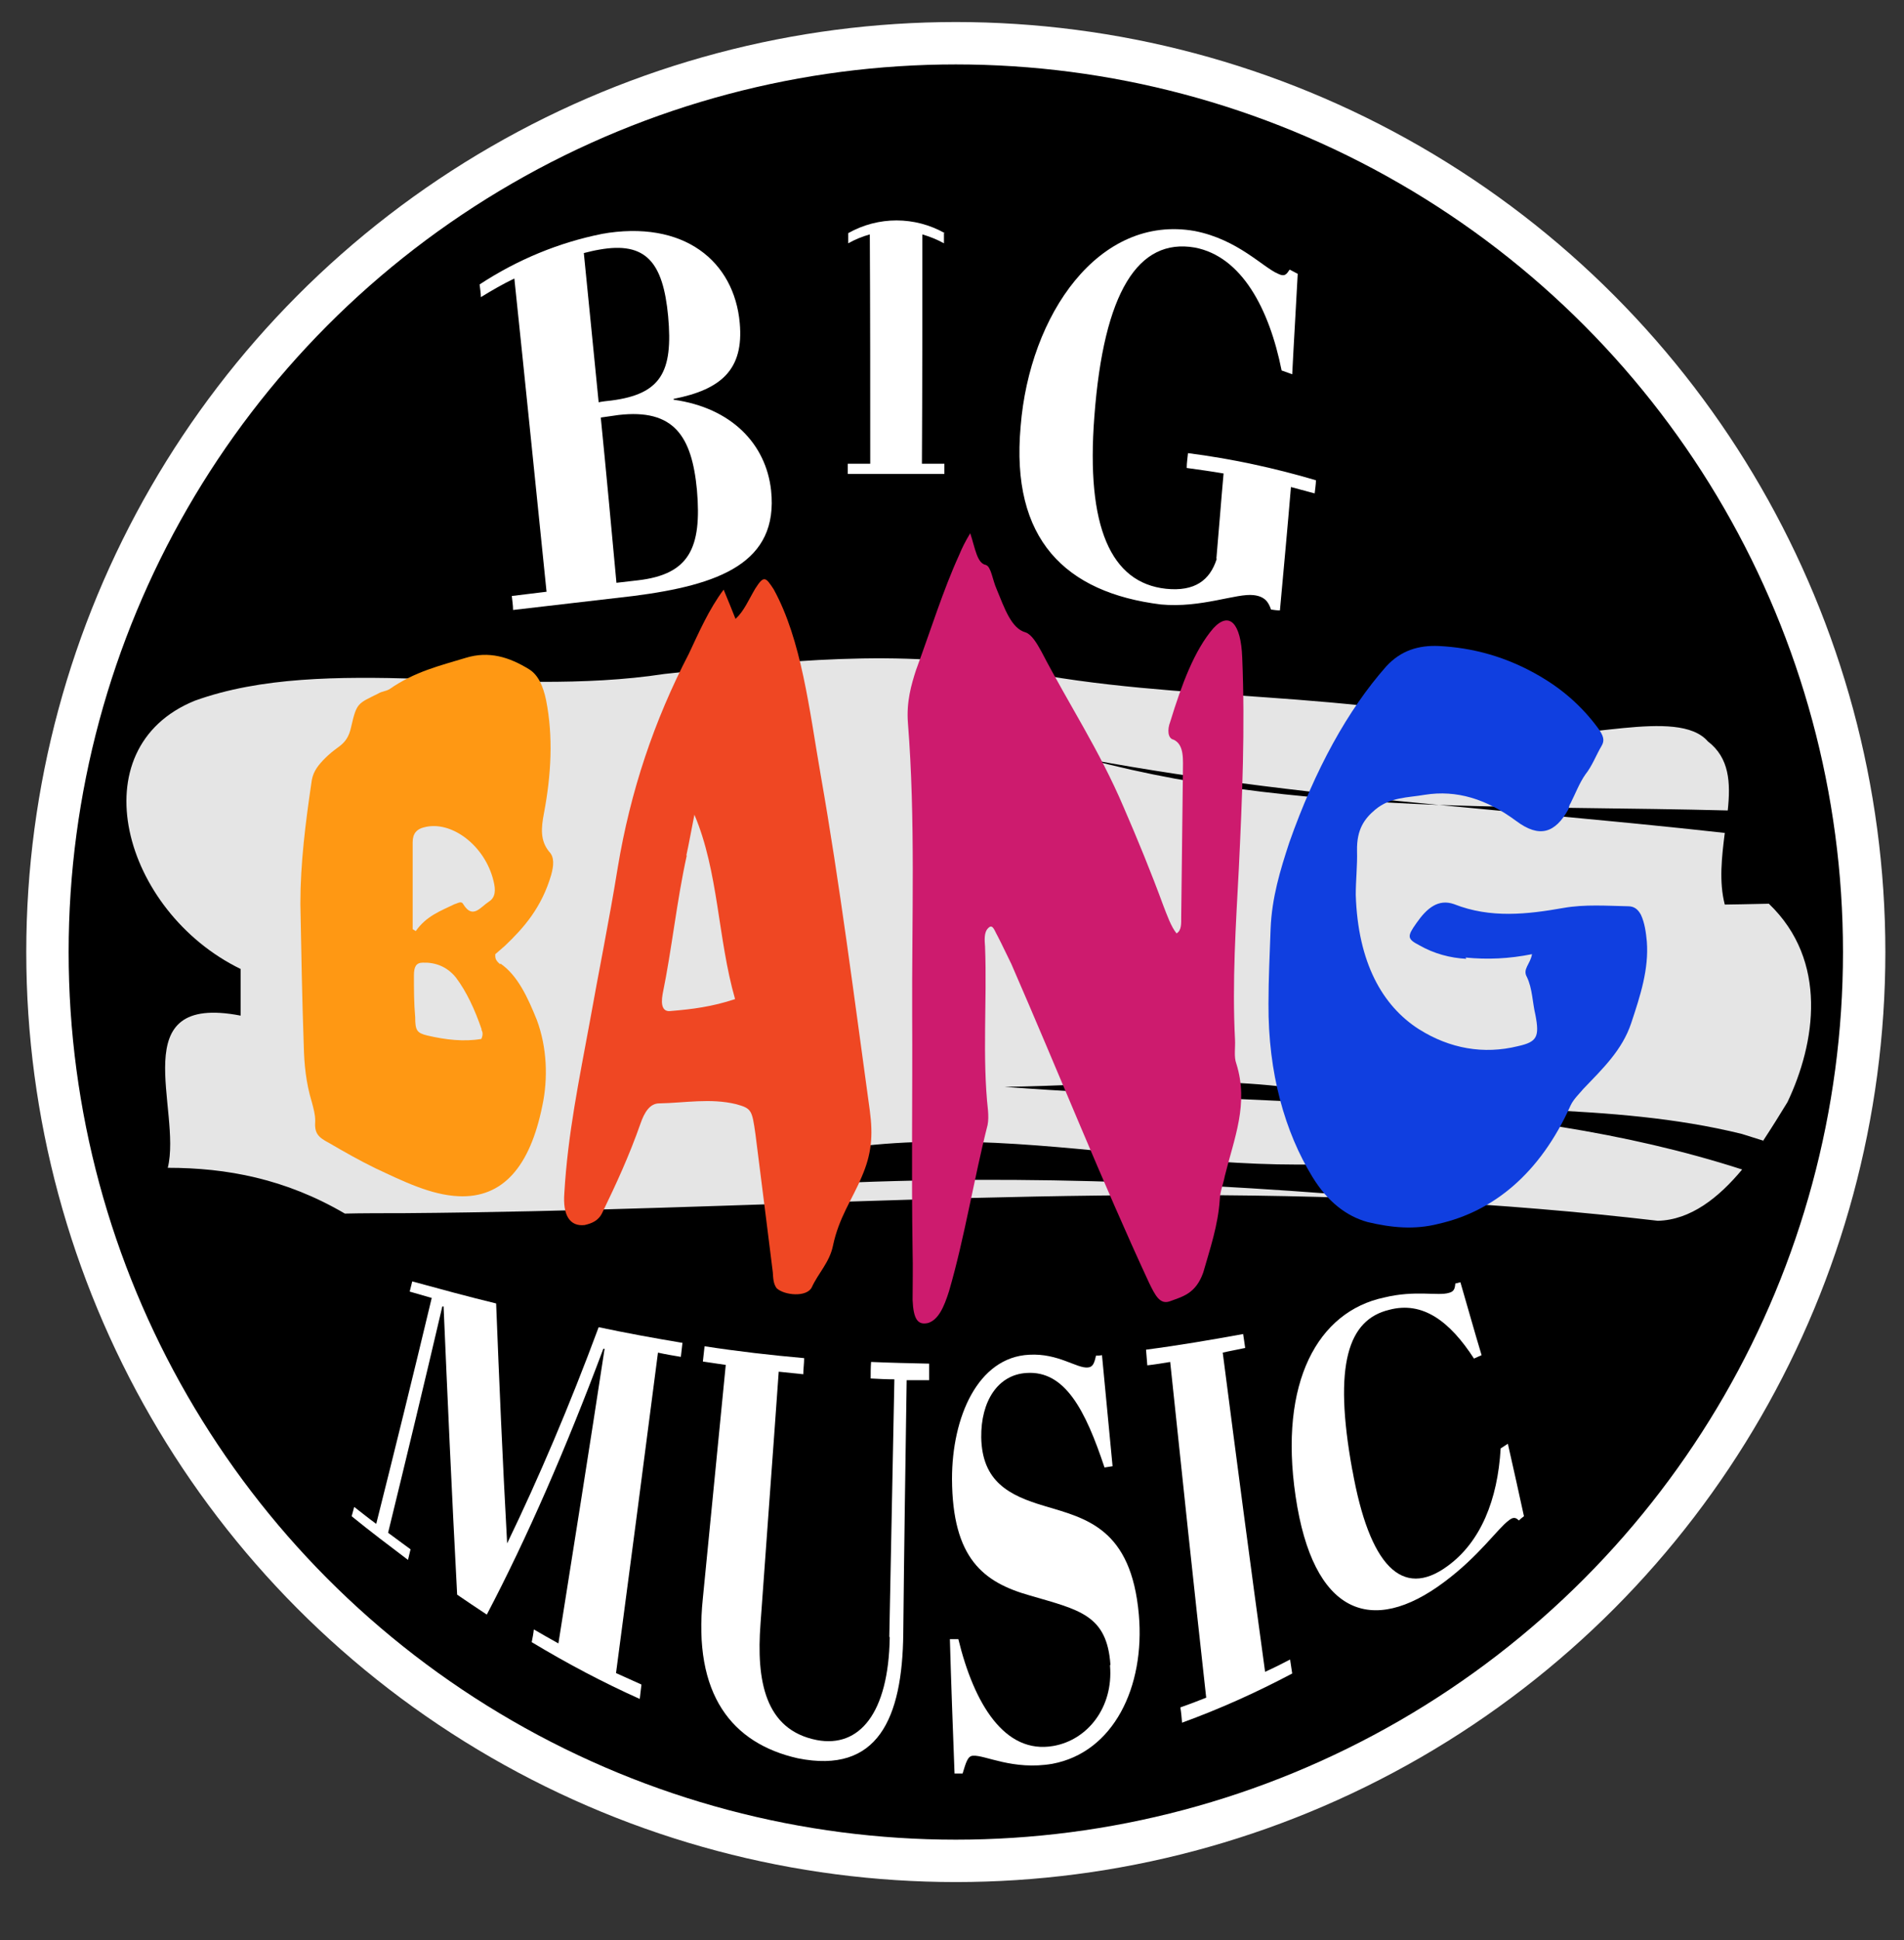
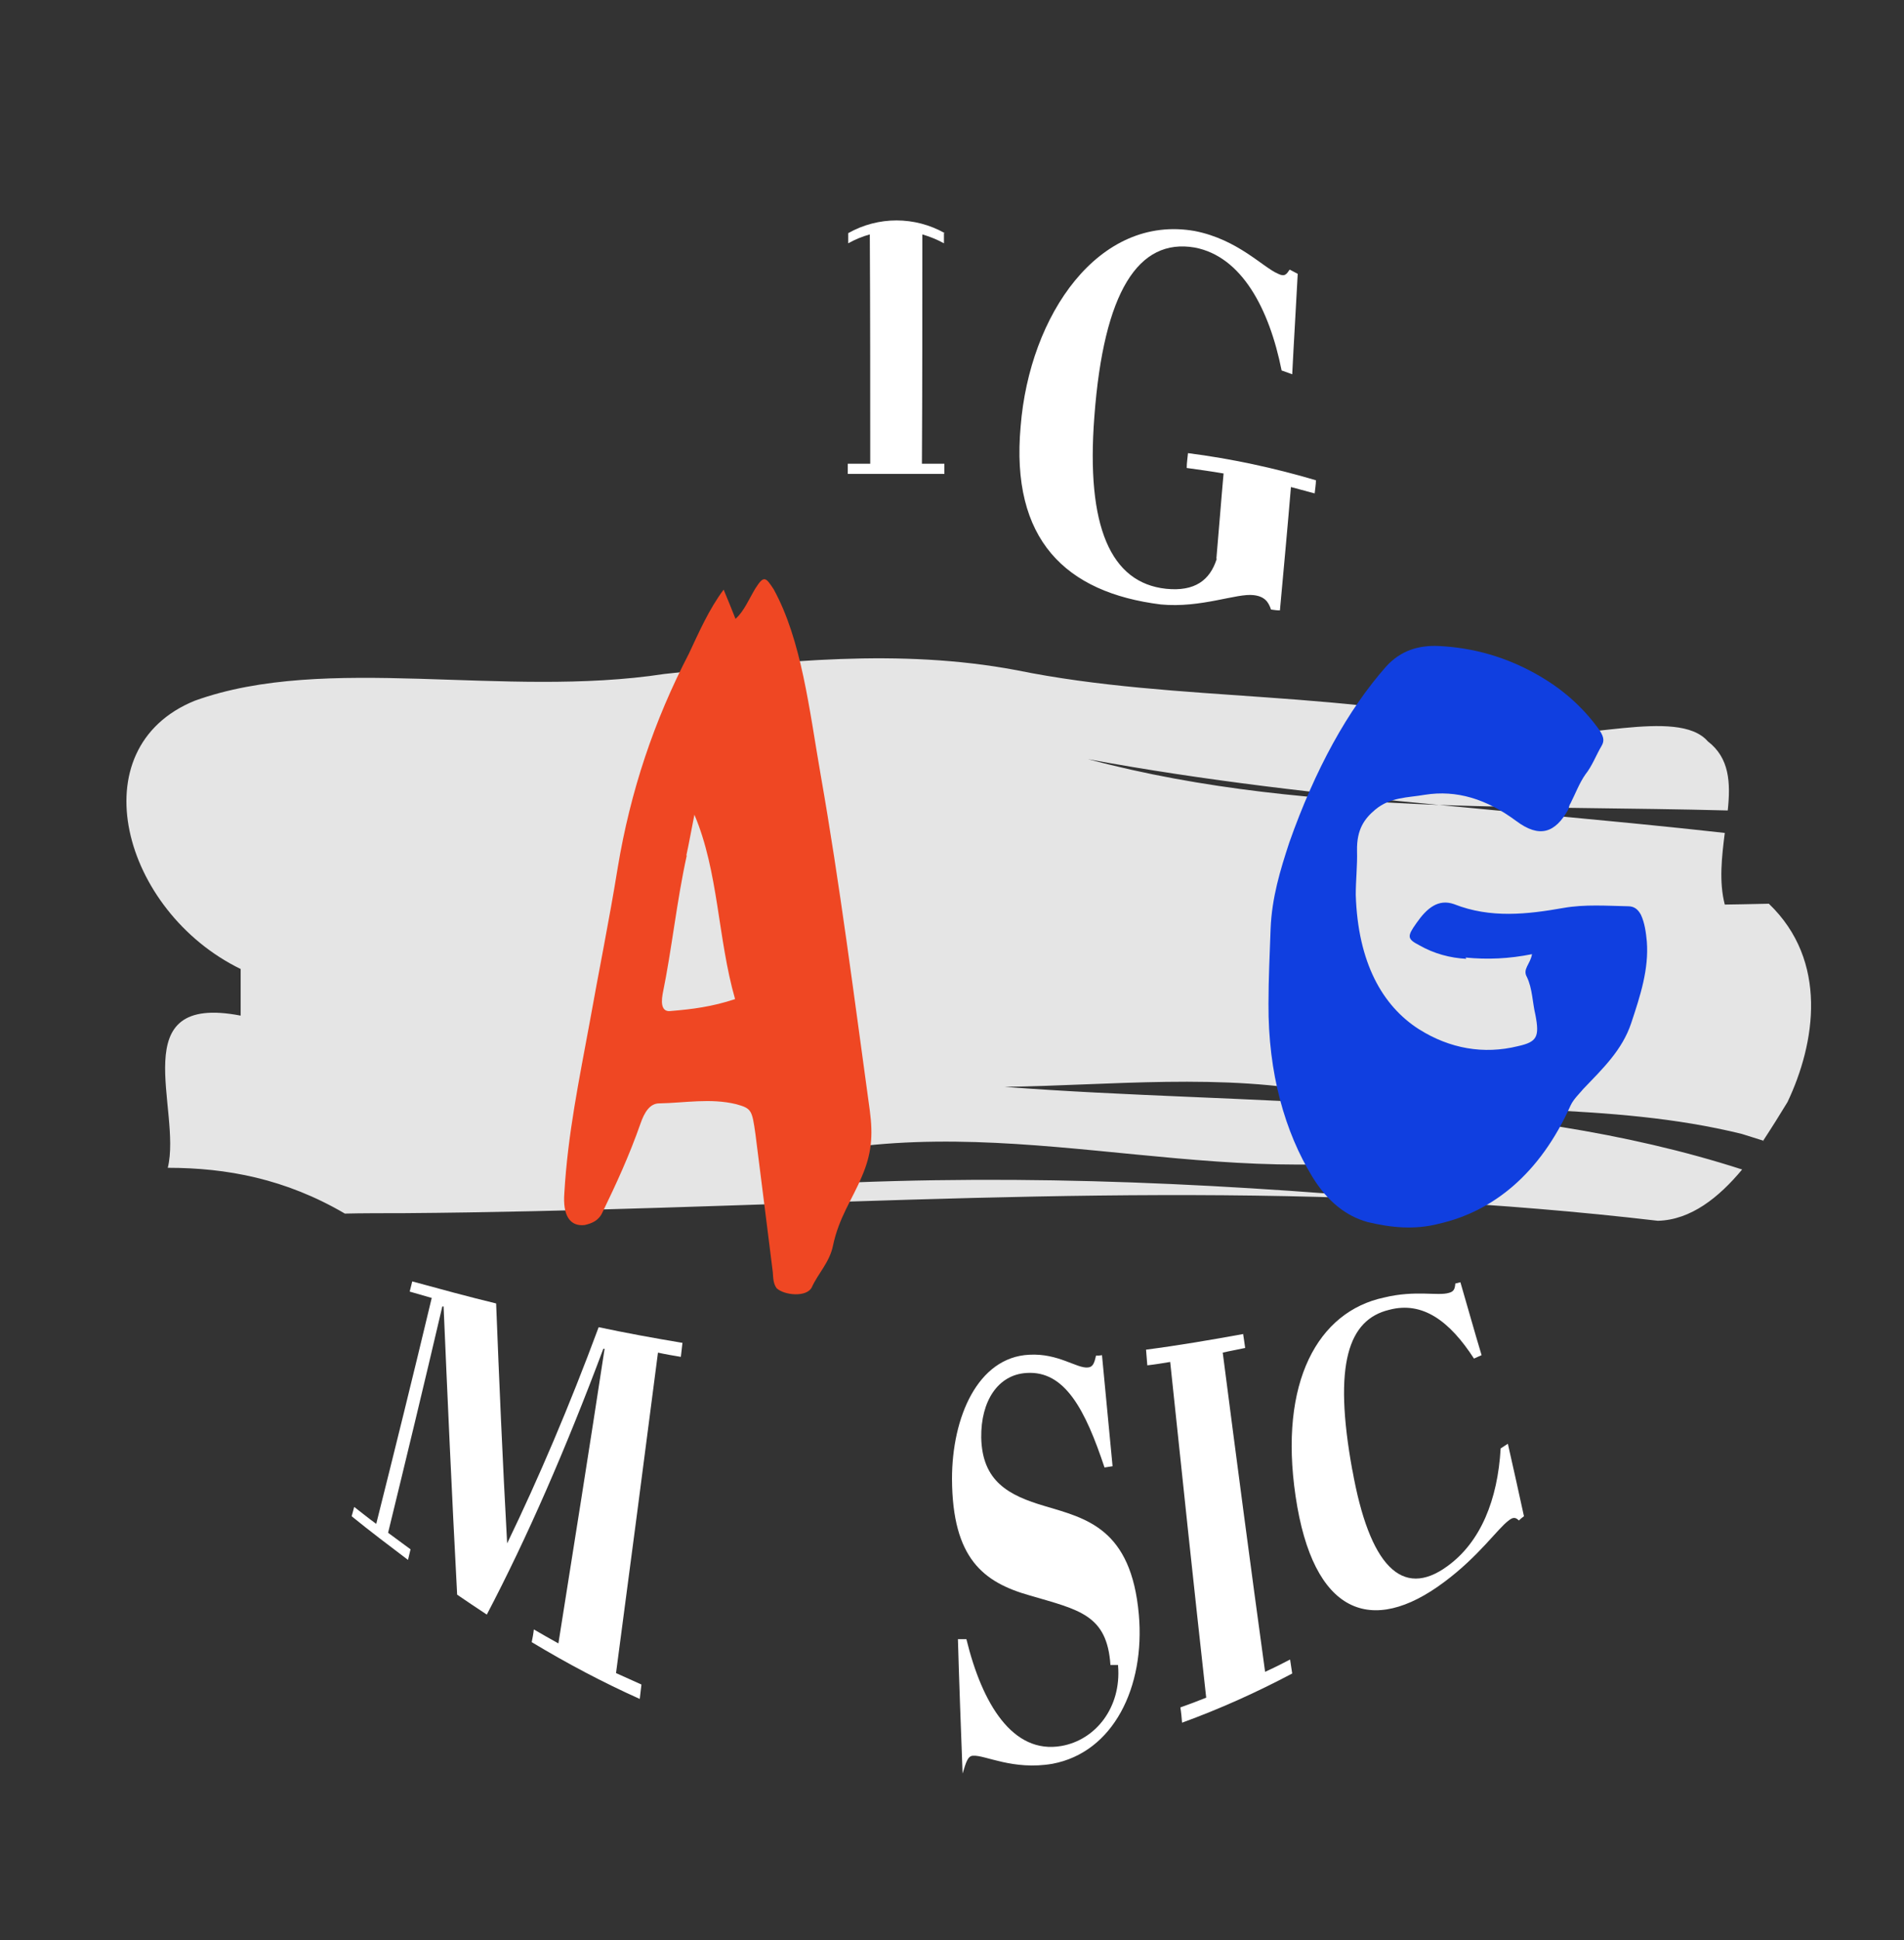
<svg xmlns="http://www.w3.org/2000/svg" viewBox="0 0 449.4 457.7">
  <rect x="0" y="0" width="449.4" height="457.7" fill="#333333" stroke="none" />
  <defs>
    <style> .cls-1 { fill: #e5e5e5; } .cls-2 { fill: #103fe0; } .cls-3 { stroke: #fff; stroke-miterlimit: 10; stroke-width: 10px; } .cls-4 { fill: #fff; } .cls-5 { fill: #ef4723; } .cls-6 { fill: #ff9813; } .cls-7 { fill: #cd1b6e; } </style>
  </defs>
  <g>
    <g id="Layer_1">
-       <circle class="cls-3" cx="225.6" cy="224.6" r="214.4" />
      <path class="cls-1" d="M416.2,269.1c-1.7-.5-3.4-1.1-5.1-1.6-31.4-7.7-62.7-4.4-97.5-9.4-24.4-5.1-52.2-2-76.5-1.7,57.7,4.4,118.3,1.5,174.1,19.5-5.5,6.6-12.1,11.9-19.9,12.1-18.8-2.2-37.4-3.7-55.8-4.7,0-2.8-.1-8.2-.2-10.9-52.1,9.1-101-12.3-153.1,2,1.9,1.4.8,3.7.4,5.5h-.4.4c-.3,1.6-.1,2.8,3.1,2.7-3.2,0-3.5-1.2-3.1-2.7,51.3-3.2,99.3-1.2,150.7,3.3-79.7-3.9-156.4,2.4-238,3-3.5,0-10.4,0-13.9.1-14-8.2-27.9-10.8-41.8-10.8,3.4-13.8-10.7-41.3,17.2-35.9v-11c-27.9-13.6-38.4-52.1-10.8-63.3,31.1-11.2,72.8-.5,110.8-6.3,27.7-3,55.4-6.1,83.1-.9,38.2,7.8,79.8,4.4,118.1,14.8,13.9,2.5,38-6.2,45.1,2,5.1,3.9,5.4,9.7,4.7,16.3-22.8-.6-45.6-.5-68.1-1.3-27.6-2.6-55.3-5.7-82.9-10.8,27,7.2,54.8,9.7,82.9,10.8,22.5,2.2,45,4.1,67.4,6.6-.7,5.6-1.4,11.5,0,16.9,0,0,6.9-.1,10.4-.2,14.1,13.5,11,32.9,4.4,46.8-1.7,2.8-3.7,6-5.8,9.2h.1Z" />
-       <path class="cls-4" d="M141.9,55.2c19.6-3.5,31.4,6.5,32.7,21,1,11-4.4,15.7-15.6,17.9v.2c13.6,1.9,21.8,10.4,23,21.4,1.8,17.1-12.2,22.3-32.5,24.9-9.5,1.1-19,2.2-28.4,3.3,0-1.1-.2-2.2-.3-3.3,2.7-.3,5.5-.7,8.2-1-2.6-25.4-5.1-50.1-7.6-73.9-2.7,1.3-5.3,2.8-7.9,4.4,0-1-.2-2-.3-3,9-5.9,18.8-9.9,28.8-11.9h0ZM141.3,94.9c1-.2,1.9-.3,2.9-.4,11.8-1.5,14.7-6.7,13.5-19.9-1.2-12.7-5.2-17.7-16.3-15.7-1.2.2-2.4.5-3.6.8,1.2,11.7,2.3,23.4,3.5,35.2h0ZM145.4,137.5c1.7-.2,3.4-.4,5.2-.6,12-1.4,15.1-7.5,13.9-21.3-1.2-12.8-5.5-19.2-18.5-17.7-1.4.2-2.8.4-4.2.6,1.3,13,2.5,26,3.7,39h0Z" />
      <path class="cls-4" d="M222.8,55v2.4c-1.6-.9-3.4-1.6-5.1-2.1,0,18,0,36.1-.1,54.1h5.3v2.4h-22.8v-2.4h5.3c0-18,0-36.1-.1-54.1-1.8.5-3.5,1.2-5.1,2.1v-2.4c7.1-4,15.7-4,22.8,0h-.2,0Z" />
      <path class="cls-4" d="M287.1,131.8c.6-6.7,1.1-13.5,1.7-20.1-2.9-.5-5.8-.9-8.7-1.3,0-1.2.2-2.4.3-3.5,10.2,1.3,20.4,3.5,30.2,6.4,0,1-.2,2.1-.3,3.1-1.9-.5-3.7-1-5.6-1.5-.8,9.6-1.7,19.2-2.6,29.1-.7,0-1.4-.1-2.1-.2-.6-1.8-1.5-3.1-4.1-3.4-4-.5-12.4,3.1-21.9,2.2-22.5-2.8-35.5-15.3-33.1-42,2.1-26.4,18.5-50.1,41.1-46.1,10.2,2,16.1,8.6,19.7,10.1,1.6.8,2,0,2.7-1,.6.3,1.3.7,1.9,1-.4,7.8-.9,15.7-1.3,23.7-.8-.3-1.6-.6-2.5-.9-2.9-14.5-9.4-26.9-20.5-29-13.3-2.3-21.5,10.4-23.7,39.9-2,26,3.9,39.2,16.9,40.6,6.8.7,10.4-2,12-7.1h-.1Z" />
      <g>
        <path class="cls-4" d="M161.1,316.6c-.1,1.2-.3,2.4-.4,3.5-1.8-.3-3.6-.6-5.4-1-3.3,25.5-6.6,50.8-9.9,75.6,2,.9,4,1.8,6,2.7-.1,1.1-.3,2.3-.4,3.4-8.7-3.9-17.2-8.4-25.5-13.4.2-1,.4-2,.5-3,1.9,1.1,3.8,2.2,5.8,3.3,3.6-22.7,7.3-45.9,10.9-69.5h-.3c-8.8,23.5-18,44.6-27.5,62.7-2.4-1.6-4.7-3.1-7-4.7-1.3-24.4-2.3-47.1-3.2-68h-.3c-4.3,18.4-8.6,36.2-12.8,53.4,1.8,1.3,3.5,2.6,5.3,3.9-.2.8-.4,1.7-.6,2.5-4.5-3.4-9-6.8-13.3-10.3.2-.7.4-1.5.6-2.2,1.7,1.3,3.4,2.7,5.2,4,4.3-17.1,8.7-34.9,13.1-53.3-1.7-.5-3.5-1-5.2-1.5l.6-2.4c6.6,1.8,13.2,3.6,19.8,5.2.7,17.8,1.5,36.7,2.6,56.6,7.4-15.3,14.7-32.4,21.6-51,6.6,1.4,13.2,2.6,19.8,3.7v-.2h0Z" />
-         <path class="cls-4" d="M209.9,386.2c.4-20.3.8-40.5,1.2-60.8-1.9,0-3.7-.1-5.6-.2,0-1.3,0-2.6.1-3.9,4.6.2,9.2.3,13.7.4v3.9h-5.3c-.3,19.9-.6,39.8-.8,59.7-.2,20.1-6,33.3-24.9,29.5-15.5-3.5-24.8-15-22.4-37.8,1.8-18.2,3.6-36.6,5.4-55-1.8-.3-3.6-.5-5.4-.8.1-1.2.3-2.4.4-3.6,7.8,1.2,15.6,2.1,23.5,2.8,0,1.3-.2,2.6-.2,3.8-1.9-.2-3.9-.4-5.8-.6-1.4,19.9-2.9,39.7-4.3,59.5-1,13.3,1,25,13.3,27.4,10.1,1.9,16.9-6.4,17.2-24.1v-.2h0Z" />
-         <path class="cls-4" d="M262.1,392.8c-.8-11.9-7.4-13-19-16.4-11-3.1-18.3-8.7-18.4-27.5,0-14.6,6.1-28.7,18.2-29.3,6.9-.4,11.3,3.3,13.9,3,1.2-.1,1.5-1.1,1.9-2.8.5,0,.9,0,1.4-.1.8,8.7,1.7,17.5,2.5,26.2-.6.1-1.3.2-1.9.3-4.5-13.5-9.3-22.9-18.4-22.3-6.8.4-10.8,6.7-10.7,15.2.2,10.4,6.5,13.7,15,16.2,9.7,2.9,20.4,5.2,22.2,25.6,1.5,17.1-6,32.5-20.4,35.2-9.3,1.6-15.9-2.1-18.7-1.9-1.3,0-1.7,1.6-2.5,4.2h-1.9c-.4-10.6-.8-21.1-1.1-31.7h2c3.7,15.2,10.9,27.2,22.4,25.2,8.1-1.4,14.2-9.1,13.4-18.9v-.2h0Z" />
+         <path class="cls-4" d="M262.1,392.8c-.8-11.9-7.4-13-19-16.4-11-3.1-18.3-8.7-18.4-27.5,0-14.6,6.1-28.7,18.2-29.3,6.9-.4,11.3,3.3,13.9,3,1.2-.1,1.5-1.1,1.9-2.8.5,0,.9,0,1.4-.1.8,8.7,1.7,17.5,2.5,26.2-.6.1-1.3.2-1.9.3-4.5-13.5-9.3-22.9-18.4-22.3-6.8.4-10.8,6.7-10.7,15.2.2,10.4,6.5,13.7,15,16.2,9.7,2.9,20.4,5.2,22.2,25.6,1.5,17.1-6,32.5-20.4,35.2-9.3,1.6-15.9-2.1-18.7-1.9-1.3,0-1.7,1.6-2.5,4.2c-.4-10.6-.8-21.1-1.1-31.7h2c3.7,15.2,10.9,27.2,22.4,25.2,8.1-1.4,14.2-9.1,13.4-18.9v-.2h0Z" />
        <path class="cls-4" d="M293.4,314.6c.2,1.1.3,2.2.5,3.4-1.8.4-3.6.7-5.3,1.1,3.3,25.5,6.6,50.6,10,75.3,2-.9,4-1.9,5.9-2.9.2,1.1.3,2.2.5,3.3-8.5,4.5-17.2,8.4-26,11.6-.1-1.2-.2-2.4-.4-3.6,2-.7,4.1-1.5,6.1-2.3-2.9-26.1-5.7-52.5-8.5-79.2-1.8.3-3.6.6-5.4.8-.1-1.2-.2-2.4-.3-3.7,7.7-1,15.3-2.3,23-3.7h-.1Z" />
        <path class="cls-4" d="M319.2,346.8c4,22.5,11.7,30.5,22.4,22.7,7.9-5.7,11.9-15.7,12.6-27.8.6-.4,1.1-.7,1.7-1.1,1.3,5.8,2.6,11.5,3.8,17.1-.4.3-.8.6-1.2,1-.7-.7-1.3-.9-2.4,0-2.6,1.9-7,8.4-15.2,14.5-17.2,12.9-31,7.6-35.1-20.2-4-27,5.3-43.6,20.9-46.9,7.4-1.8,12.7-.3,15.3-1.1,1.2-.3,1.4-1,1.5-2.2.4-.1.8-.2,1.2-.3,1.7,5.8,3.3,11.6,5,17.2-.6.3-1.2.5-1.8.8-5.7-8.8-12.1-13.6-20-11.5-9.6,2.3-13.3,12.7-8.7,37.9h0Z" />
      </g>
-       <path class="cls-6" d="M118.1,227.3c4.1,2.8,6.5,8.1,8.6,13.3,2.4,6.4,2.7,13.8,1.3,20.3-2.9,14.3-9.3,21.8-19.8,21.3-6.5-.3-13-3.5-19.6-6.6-3.7-1.8-7.4-3.9-11-6-2.7-1.4-3.4-2.4-3.2-5.2,0-1.5-.4-2.9-.8-4.4-1.4-4.6-1.8-9-1.9-13.2-.4-11.4-.6-22.5-.8-33.6,0-9.6,1.2-19.1,2.7-29.2.4-2.2,1.7-3.7,3.2-5.2.9-.9,1.9-1.7,3-2.5,1.7-1.2,2.6-2.5,3.1-4.9,1.3-5.7,1.6-5.4,6.4-7.8.8-.5,1.7-.5,2.6-1,6-4.2,12.1-5.6,18-7.4,5.5-1.7,10.3-.2,15,2.7,2.1,1.3,3.3,3.9,4,7.3,1.7,8.6,1.2,17.6-.5,26.6-.7,3.6-.9,6.5,1.2,9.1,1.3,1.3,1.1,3.3.5,5.5-2.3,7.8-6.5,12.5-10.9,16.7-.8.7-1.5,1.3-2.3,2v.5c0,.9.7,1.5,1.2,1.9v-.2h0ZM98.1,219.7c2.5-3.6,5.9-4.8,9.2-6.4.8-.2,1.6-.9,2.1.1,2.2,3.5,4,.6,6-.7,1.6-1,1.6-2.8,1.1-4.8-2-8.5-10.1-14.5-16.5-12.7-1.6.4-2.6,1.4-2.6,3.5v20.5c.3.2.5.3.8.5h0ZM113.7,242.9c-1.6-4.7-3.6-9-6.1-12.3-2.1-2.6-4.9-3.6-7.8-3.5-1.6,0-2.1,1-2.1,3,0,3.3,0,6.6.3,9.9,0,3.1.4,3.7,2.9,4.3,4.3,1,8.6,1.5,12.7.8.4-.8.4-1.6,0-2.2h0Z" />
      <path class="cls-5" d="M173.7,145.9c1.9-1.7,3.1-4.6,4.6-7.1,2-3.1,2.4-2.7,4.3.2,6.6,12,8.4,28.3,11.1,43.8,4.5,25.6,7.9,52.4,11.6,79.2.8,6,.4,10.3-1.9,15.6-2.2,5.3-5.4,9.6-6.8,16.3-.8,3.9-3.5,6.5-5,9.8-1.2,2.4-6.5,1.9-8.3.2-.8-1.1-.8-2.4-.9-3.8-1.4-11-2.7-21.8-4.1-32.6-.8-5.6-.9-6-4.5-7-6.1-1.5-12.2-.3-18.2-.2-2.2,0-3.5,2.1-4.4,4.7-2.7,7.7-5.8,14.4-9,21-.9,2-2.5,2.6-4.2,3-3.5.4-5.2-2.3-4.8-7.5.8-13.9,3.5-26.8,6-40.4,2.1-11.8,4.6-24,6.6-36.4,3-18.1,8.6-34.7,16.8-50.5,2.4-5.1,4.7-10.4,8.2-15.1,1.1,2.7,2,4.8,2.8,6.9h0ZM162.1,201.8c-2.4,10.9-3.5,22-5.7,32.7-.5,2.8.1,4.3,2,4,4.9-.4,9.7-1,15.1-2.8-4.1-14.3-3.9-30.1-9.6-43.5-.8,4-1.3,6.9-1.9,9.6h0Z" />
-       <path class="cls-7" d="M232.7,133.3c1.2.3,1.6,3.6,2.5,5.6,1.9,4.6,3.5,9.4,6.9,10.3,1.4.5,2.6,2.5,3.7,4.5,6.5,12.5,13.7,23.3,19.4,36.7,3.3,7.6,6.5,15.4,9.4,23.3.9,2.3,1.8,4.9,3.1,6.5,1.2-.7,1.1-2.3,1.1-3.9.1-11.3.3-22.7.4-34,0-3,.4-6.6-2.2-7.8-1.4-.3-1.5-2.4-.8-4.2,2.7-8.8,5.7-16.9,10.2-22.1,3.8-4.1,6.5-1.1,6.8,6.9.7,16.8,0,33.1-.8,49.8-.7,13.3-1.6,26.8-.9,40.4.1,1.8-.3,4,.3,5.6,3,9.5-.5,17.6-2.7,26.5-.4,2.1-1.1,3.5-1.2,5.6-.4,6.1-2.3,11.6-3.9,17.2-1.8,5.1-5,5.7-7.9,6.8-2.3.8-3.4-1.3-4.9-4.4-11-23.7-21.3-49.5-32.5-75.2-1.1-2.2-2.2-4.6-3.3-6.7-.7-1.2-1.1-2.9-2.2-1.7-1,1-.8,2.9-.7,4.3.5,13-.7,26,.7,38.7.1,1.2.1,2.4-.1,3.4-3.3,13-5.4,26.5-9.1,39.2-1.2,3.8-2.5,6.7-4.9,7.5-2.5.6-3.5-.9-3.7-5.4,0-3.8.1-7.7,0-11.5-.3-18.7,0-37.2-.1-55.6-.1-23,.8-46.3-1-69-.4-5,.8-9.1,1.9-12.5,3.4-9.2,6.4-18.9,10.2-27.2.7-1.7,1.4-3.1,2.6-5.1,1.2,3.6,1.6,7.2,3.8,7.5h0Z" />
      <path class="cls-2" d="M346.1,226.2c-3.8-.2-7.6-1.2-11.1-3.2-2.9-1.5-2.9-2.1-.7-5.2,2.5-3.6,5.2-5.8,8.9-4.5,8.6,3.4,17.3,2.4,25.8.9,5.1-.9,10.3-.5,15.3-.4,1.4,0,2.3.7,3,2,.9,1.9,1.2,4.2,1.4,6.3.5,6.5-1.5,12.7-3.7,19.3-2.1,6.3-6.7,10.7-11.3,15.5-1,1.2-2.3,2.4-3,3.9-7.2,16.1-18.3,25-31.1,27.9-5.8,1.5-11.3.9-16.8-.4-5.1-1.4-9.5-4.9-13-10.6-6.5-10.6-10.5-24.5-10.4-40.9,0-5.9.3-11.8.5-17.7.3-7.4,2.3-13.9,4.4-20.3,6.1-17.3,13.8-31.3,22.9-41.6,3.5-3.8,7.7-5,12.4-4.8,8,.4,16,2.5,24,7.2,5.1,3,9.7,6.9,13.6,12.2,1.3,1.8,1.6,2.9.8,4.2-1.3,2.2-2.2,4.7-3.8,6.7-1.4,2-2.3,4.4-3.5,6.8-.3.4-.4,1-.5,1.4-3.1,5.6-6.8,6.9-12.3,2.8-7-5.2-14.1-7.4-21.6-6.2-4,.7-8.1.5-11.7,3.5-2.5,2.1-4.4,4.6-4.3,9.7.1,3.5-.3,6.9-.3,10.4.5,16,6.3,26.2,14.9,31.7,7.3,4.6,15.3,6,23.4,4,4.5-1,5.1-2.2,4.1-7.4-.7-2.9-.7-6.2-2-8.9-1.1-1.9.8-3,1.2-5.4-5.5,1.1-10.5,1.3-15.7.8l.2.3h0Z" />
    </g>
  </g>
</svg>